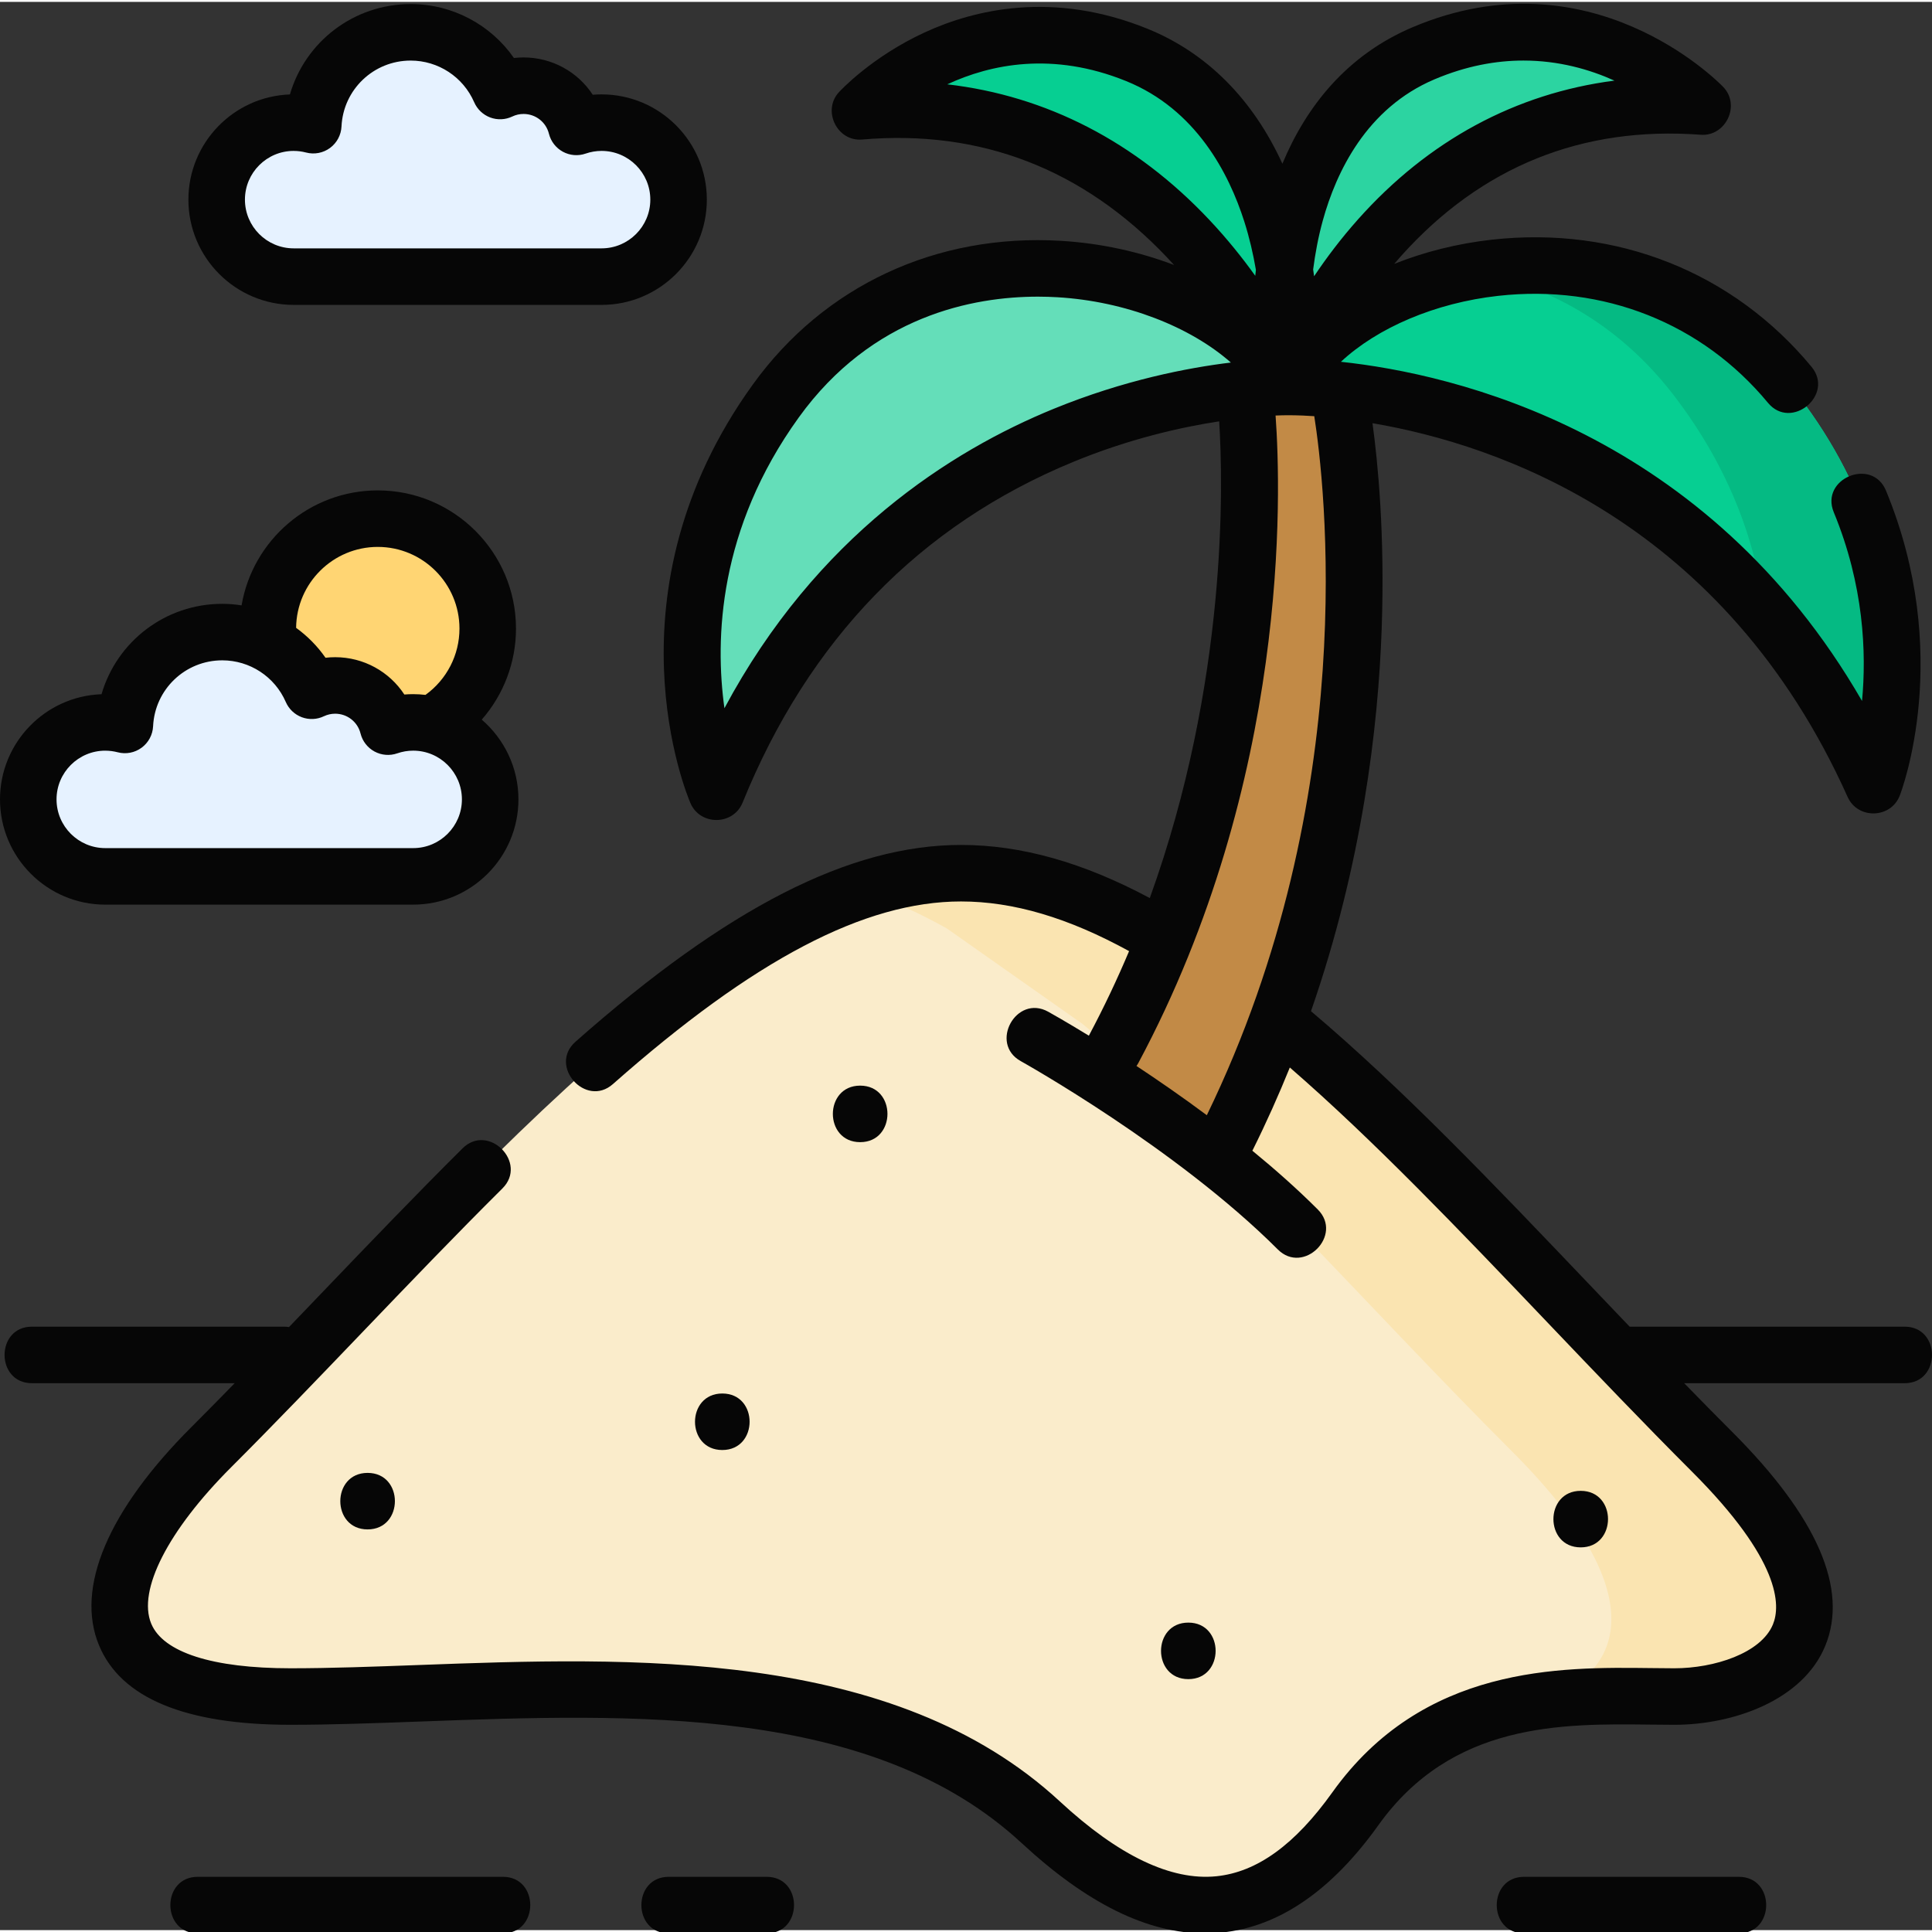
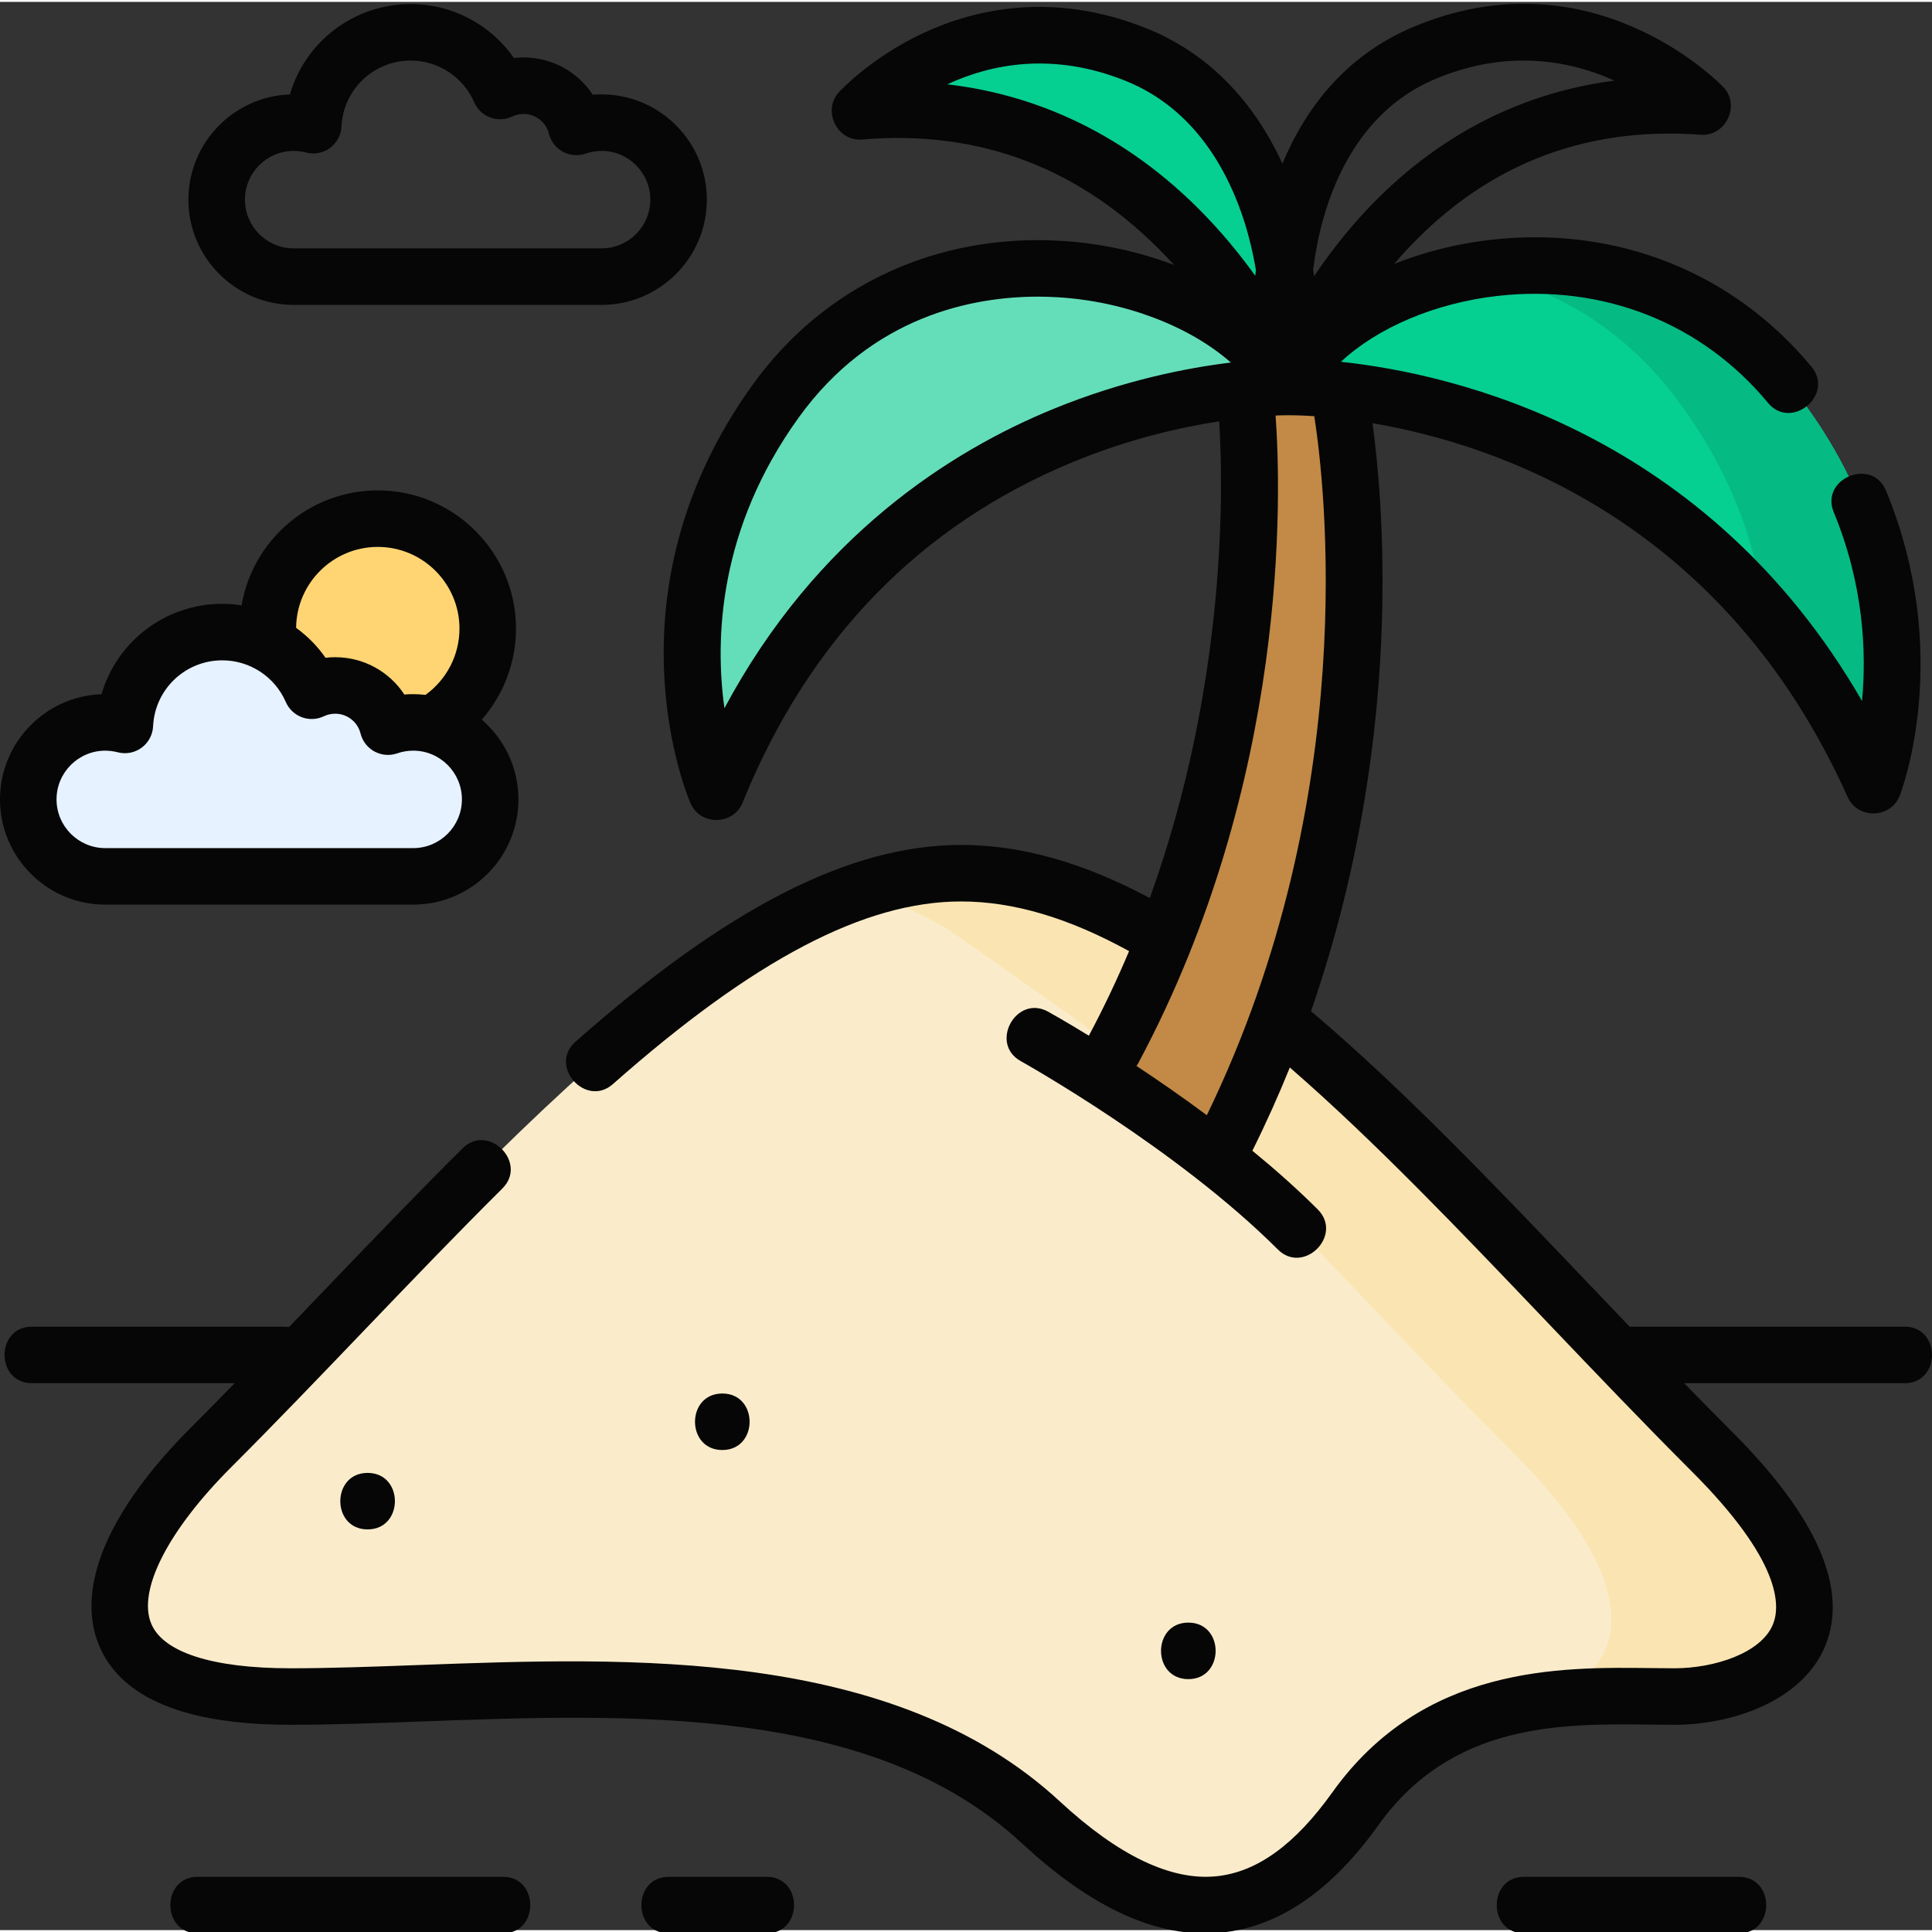
<svg xmlns="http://www.w3.org/2000/svg" height="511pt" viewBox="0 0 512 511" width="511pt">
  <rect x="0" y="0" width="512" height="511" fill="#333333" stroke="none" />
  <path d="m129.785 165.844c0 16.27-13.191 29.457-29.461 29.457-16.266 0-29.457-13.188-29.457-29.457s13.191-29.457 29.457-29.457c16.27 0 29.461 13.188 29.461 29.457zm0 0" fill="#ffd573" />
  <path d="m109.5 231.75c11.27 0 20.402-9.133 20.402-20.402 0-11.266-9.133-20.402-20.402-20.402-2.344 0-4.59.402-6.688 1.129-1.562-6.273-7.23-10.922-13.988-10.922-2.227 0-4.332.508-6.215 1.406-3.98-9.148-13.094-15.551-23.707-15.551-13.859 0-25.168 10.91-25.812 24.609-1.66-.438-3.402-.672-5.199-.672-11.27 0-20.402 9.133-20.402 20.402 0 11.27 9.133 20.402 20.402 20.402zm0 0" fill="#e6f2ff" />
-   <path d="m159.43 72.809c11.27 0 20.402-9.133 20.402-20.402 0-11.266-9.133-20.402-20.402-20.402-2.344 0-4.59.402-6.688 1.129-1.562-6.273-7.23-10.922-13.988-10.922-2.227 0-4.332.508-6.215 1.406-3.98-9.148-13.094-15.551-23.707-15.551-13.859 0-25.168 10.91-25.812 24.609-1.66-.438-3.402-.672-5.199-.672-11.27 0-20.402 9.133-20.402 20.402s9.133 20.402 20.402 20.402zm0 0" fill="#e6f2ff" />
  <path d="m303.805 245.523c-16.496-9.211-32.855-14.621-49.121-14.621-63.398 0-132.547 85.98-198.715 152.133-31.469 31.457-39.715 66.062 21.012 66.062 60.727 0 148.051-13.688 198.844 33.328 32.148 29.758 59.445 29.887 83.352-3.57 23.812-33.328 60.723-29.758 84.539-29.758 21.434 0 59.949-14.941 10-64.871-39.105-39.094-76.895-82.66-113.855-113.332zm0 0" fill="#faeccb" />
  <path d="m453.715 384.227c-39.105-39.094-76.895-82.66-113.855-113.332l-36.055-25.371c-16.496-9.211-32.855-14.621-49.121-14.621-8.664 0-17.434 1.617-26.289 4.555 7.473 2.469 14.965 5.867 22.488 10.066l36.051 25.371c36.961 30.672 74.75 74.238 113.855 113.332 41.508 41.496 25.805 60.781 7.012 66.117 13.004-1.898 25.672-1.246 35.914-1.246 21.43 0 59.949-14.938 10-64.871zm0 0" fill="#fae4b1" />
  <path d="m329.504 102.434s10.938 90.344-34.422 175.215l30.199 23.285c49.344-99.117 29.184-199.5 29.184-199.5zm0 0" fill="#c28a46" />
  <path d="m341.105 102.059s-106.945-1.895-151.246 107.32c0 0-22.051-51.211 15.73-103.609 39.457-54.719 116.965-37.223 135.516-3.711zm0 0" fill="#64deb9" />
  <path d="m340.859 102.059s-31.227-80.121-113.035-73.047c0 0 29.797-32.66 73.449-14.957 38.566 15.645 43.25 66.836 39.586 88.004zm0 0" fill="#06cf92" />
-   <path d="m341.273 102.059s27.934-80.457 110.012-74.316c0 0-31.129-32.312-74.047-14.117-37.914 16.078-40.496 67.312-35.965 88.434zm0 0" fill="#64deb9" />
-   <path d="m390.645 9.406c-37.688 21.969-48.203 58.391-50.688 83.355.289 3.488.746 6.633 1.316 9.297 0 0 27.934-80.457 110.012-74.316 0 0-24.797-25.738-60.641-18.336zm0 0" fill="#2cd4a1" />
  <path d="m340.859 102.059s4.574-.133 12.262.621c29.465 2.879 104.672 18.758 143.352 104.957 0 0 19.945-51.453-19.977-103.41-41.691-54.258-118.461-35.883-135.637-2.168zm0 0" fill="#06cf92" />
  <path d="m476.496 104.227c-23.344-30.375-57.676-37.98-86.395-32.879 19.41 3.516 38.637 13.617 53.441 32.879 15.543 20.23 22.008 40.379 24.113 57.449 10.727 12.516 20.598 27.645 28.816 45.961 0 0 19.945-51.453-19.977-103.41zm0 0" fill="#05ba83" />
  <g fill="#060606">
    <path d="m27.891 239.238h81.609c15.379 0 27.891-12.512 27.891-27.891 0-8.441-3.777-16.016-9.723-21.137 5.781-6.605 9.074-15.152 9.074-24.125 0-20.195-16.43-36.625-36.625-36.625-18.098 0-33.16 13.195-36.098 30.469-1.676-.262-3.383-.41-5.117-.41-15.129 0-27.949 10.039-32 23.957-14.922.52-26.902 12.824-26.902 27.871 0 15.379 12.512 27.891 27.891 27.891zm72.227-94.801c11.934 0 21.645 9.711 21.645 21.648 0 6.965-3.363 13.496-9.008 17.566-1.07-.125-2.152-.195-3.254-.195-.785 0-1.566.031-2.344.098-3.957-6.047-10.766-9.891-18.332-9.891-.863 0-1.715.047-2.562.148-2.148-3.09-4.793-5.754-7.789-7.926.109-11.844 9.773-21.449 21.645-21.449zm-72.227 54c1.117 0 2.223.141 3.297.422 2.188.578 4.516.133 6.336-1.207 1.82-1.336 2.941-3.426 3.047-5.684.461-9.797 8.512-17.473 18.332-17.473 7.312 0 13.918 4.336 16.836 11.047.812 1.867 2.348 3.32 4.25 4.031 1.906.711 4.02.617 5.852-.262.934-.445 1.938-.672 2.984-.672 3.188 0 5.953 2.156 6.719 5.242.512 2.043 1.852 3.773 3.703 4.777 1.852 1 4.035 1.176 6.02.488 1.363-.473 2.789-.715 4.234-.715 7.117 0 12.91 5.793 12.91 12.914s-5.793 12.914-12.91 12.914h-81.609c-7.117 0-12.91-5.793-12.91-12.914 0-7.117 5.793-12.91 12.91-12.91zm0 0" />
    <path d="m77.82 80.301h81.609c15.379 0 27.891-12.516 27.891-27.895s-12.512-27.891-27.891-27.891c-.785 0-1.566.031-2.344.098-3.957-6.047-10.77-9.891-18.332-9.891-.859 0-1.715.051-2.559.148-6.156-8.844-16.316-14.293-27.363-14.293-15.129 0-27.949 10.039-32 23.953-14.922.523-26.902 12.828-26.902 27.875 0 15.379 12.512 27.895 27.891 27.895zm0-40.805c1.113 0 2.223.141 3.297.426 2.188.574 4.516.129 6.336-1.207 1.82-1.34 2.941-3.43 3.047-5.688.461-9.797 8.512-17.473 18.332-17.473 7.312 0 13.918 4.34 16.836 11.051.812 1.863 2.348 3.32 4.25 4.031 1.906.707 4.02.617 5.852-.262.934-.449 1.938-.672 2.984-.672 3.188 0 5.953 2.152 6.719 5.242.512 2.039 1.852 3.77 3.703 4.773 1.848 1 4.035 1.18 6.02.488 1.367-.473 2.789-.711 4.234-.711 7.117 0 12.91 5.793 12.91 12.914 0 7.117-5.793 12.91-12.91 12.91h-81.609c-7.121 0-12.91-5.793-12.91-12.914 0-7.117 5.789-12.91 12.91-12.91zm0 0" />
    <path d="m504.754 351.082h-72.879c-3.609-3.77-7.195-7.531-10.746-11.254-25.406-26.641-49.453-51.848-73.703-72.352 13.578-39.043 17.828-75.352 18.738-101.418.875-24.949-1.035-44.18-2.438-54.402 33.32 5.656 93.168 26.07 125.914 99.043 2.684 5.984 11.441 5.77 13.816-.355.59-1.52 14.191-37.637-3.645-80.812-3.688-8.93-17.531-3.211-13.844 5.719 7.988 19.336 8.691 37.215 7.492 50.016-41.219-71.402-108.16-86.688-138.105-89.887 9.676-9.02 24.977-15.625 41.719-17.48 27.918-3.094 53.969 7.242 71.457 28.352 6.164 7.441 17.699-2.117 11.535-9.555-20.766-25.066-51.617-37.34-84.641-33.684-9.188 1.02-17.965 3.242-25.945 6.426.637-.746 1.285-1.492 1.953-2.234 21.203-23.578 47.883-34.336 79.293-31.992 6.609.496 10.617-7.824 5.953-12.664-1.414-1.469-35.242-35.793-82.363-15.816-17.383 7.371-28.152 20.996-34.465 36.152-7.836-17.117-20.035-29.387-35.762-35.766-25.035-10.152-45.926-5.07-59.047.98-14.117 6.512-22.402 15.492-22.75 15.871-4.43 4.855-.461 13.082 6.18 12.508 31.363-2.707 58.527 7.781 80.75 31.18.652.688 1.285 1.375 1.91 2.066-9.254-3.523-19.461-5.773-29.984-6.398-33.008-1.973-62.766 11.906-81.633 38.066-39.805 55.207-17.504 108.703-16.535 110.953 2.594 6.023 11.352 5.938 13.82-.148 17.5-43.141 46.961-73.512 87.562-90.266 14.828-6.117 28.523-9.207 38.734-10.773 1.043 16.332 2.309 68.992-18.387 126.34-17.707-9.461-34.102-14.078-50.027-14.078-29.438 0-61.902 16.57-102.168 52.152-7.258 6.414 2.715 17.59 9.918 11.223 37.367-33.02 66.684-48.398 92.25-48.398 13.855 0 28.438 4.316 44.539 13.164-3.145 7.457-6.68 14.949-10.66 22.41-6.191-3.793-10.254-6.062-10.773-6.352-8.449-4.688-15.719 8.402-7.273 13.094.41.227 41.262 23.055 68.121 49.906 6.832 6.828 17.422-3.766 10.59-10.594-5.426-5.426-11.332-10.656-17.344-15.578.031-.059.074-.113.102-.172 3.645-7.32 6.902-14.625 9.836-21.875 22.305 19.367 44.789 42.938 68.469 67.77 12.422 13.023 25.266 26.492 38.129 39.355 23.5 23.492 23.508 35.449 21.422 40.484-3.152 7.617-15.531 11.605-26.125 11.605-1.996 0-4.082-.027-6.246-.055-24.02-.289-60.324-.734-84.387 32.945-9.902 13.855-19.949 21.129-30.723 22.227-11.984 1.223-25.93-5.434-41.445-19.797-44.109-40.828-113.883-38.254-169.953-36.184-12.039.445-23.414.863-33.98.863-20.641 0-33.746-4.203-36.906-11.832-3.66-8.84 4.457-24.719 21.188-41.445 11.504-11.5 23.277-23.785 34.668-35.668 12.199-12.73 24.816-25.895 37.211-38.211 6.852-6.812-3.707-17.434-10.562-10.625-12.523 12.445-25.199 25.676-37.461 38.469-2.824 2.945-5.672 5.918-8.531 8.891-.398-.066-.805-.109-1.223-.109h-66.906c-9.66 0-9.66 14.98 0 14.98h53.742c-3.859 3.953-7.715 7.867-11.527 11.68-22.055 22.047-30.734 42.562-24.438 57.77 5.793 13.988 22.867 21.078 50.746 21.078 10.844 0 22.352-.422 34.535-.871 56.086-2.07 119.656-4.418 159.223 32.207 17.359 16.07 33.32 23.938 48.629 23.938 1.512 0 3.016-.078 4.516-.23 15.09-1.543 29.016-11.102 41.387-28.418 19.516-27.316 48.625-26.953 72.016-26.676 2.23.027 4.379.051 6.43.051 15.594 0 34-6.445 39.965-20.848 6.25-15.086-2.051-34.199-24.668-56.809-4.23-4.23-8.465-8.535-12.688-12.871h58.434c9.656 0 9.656-14.98-.004-14.98zm-124.59-330.562c8.441-3.578 16.352-4.973 23.566-4.973 9.352 0 17.52 2.344 24.113 5.316-26.121 3.375-49.297 15.84-67.934 36.75-4.547 5.102-8.41 10.242-11.656 15.094-.082-.598-.164-1.191-.254-1.793.555-4.316 1.379-8.695 2.559-12.973 3.547-12.848 11.562-29.773 29.605-37.422zm-129.125 1.328c11.477-5.328 27.91-8.766 47.422-.852 18.461 7.488 27.215 24.395 31.305 37.258 1.34 4.203 2.332 8.508 3.062 12.754-.059.527-.117 1.059-.168 1.582-3.426-4.777-7.469-9.832-12.188-14.84-19.48-20.684-43.156-32.859-69.434-35.902zm28.227 85.98c-27.18 11.102-62.875 33.707-87.285 79.359-2.547-18.355-1.605-47.512 19.688-77.039 19.512-27.062 46.34-32.031 63.395-32.031 1.855 0 3.594.062 5.195.156 17.98 1.07 35.109 7.758 45.934 17.305-11.406 1.379-28.254 4.625-46.926 12.25zm40.555 187.215c-6.539-4.867-12.914-9.266-18.641-13.051.184-.258.355-.527.508-.812 40.027-74.898 37.859-150.824 36.352-171.559 1.477-.066 2.43-.074 2.781-.074.012 0 .023.004.035.004.023 0 .043-.004.062-.004h.066.039.043c.035 0 2.684-.062 7.23.246 2.723 17.375 12.695 100.496-28.477 185.25zm0 0" />
    <path d="m133.281 496.875h-80.887c-9.66 0-9.66 14.98 0 14.98h80.887c9.66 0 9.66-14.98 0-14.98zm0 0" />
    <path d="m203.18 496.875h-25.961c-9.66 0-9.66 14.98 0 14.98h25.961c9.66 0 9.66-14.98 0-14.98zm0 0" />
    <path d="m460.816 496.875h-56.918c-9.66 0-9.66 14.98 0 14.98h56.918c9.66 0 9.66-14.98 0-14.98zm0 0" />
    <path d="m97.418 404.809c9.637 0 9.656-14.977 0-14.977-9.637 0-9.652 14.977 0 14.977zm0 0" />
-     <path d="m227.953 287.203c-9.641 0-9.656 14.98 0 14.98 9.637 0 9.652-14.98 0-14.98zm0 0" />
    <path d="m191.418 368.793c-9.637 0-9.652 14.977 0 14.977 9.641 0 9.656-14.977 0-14.977zm0 0" />
    <path d="m314.918 429.508c-9.637 0-9.652 14.98 0 14.98 9.641 0 9.656-14.98 0-14.98zm0 0" />
-     <path d="m418.906 394.59c-9.637 0-9.652 14.98 0 14.98 9.641 0 9.656-14.98 0-14.98zm0 0" />
+     <path d="m418.906 394.59zm0 0" />
  </g>
</svg>